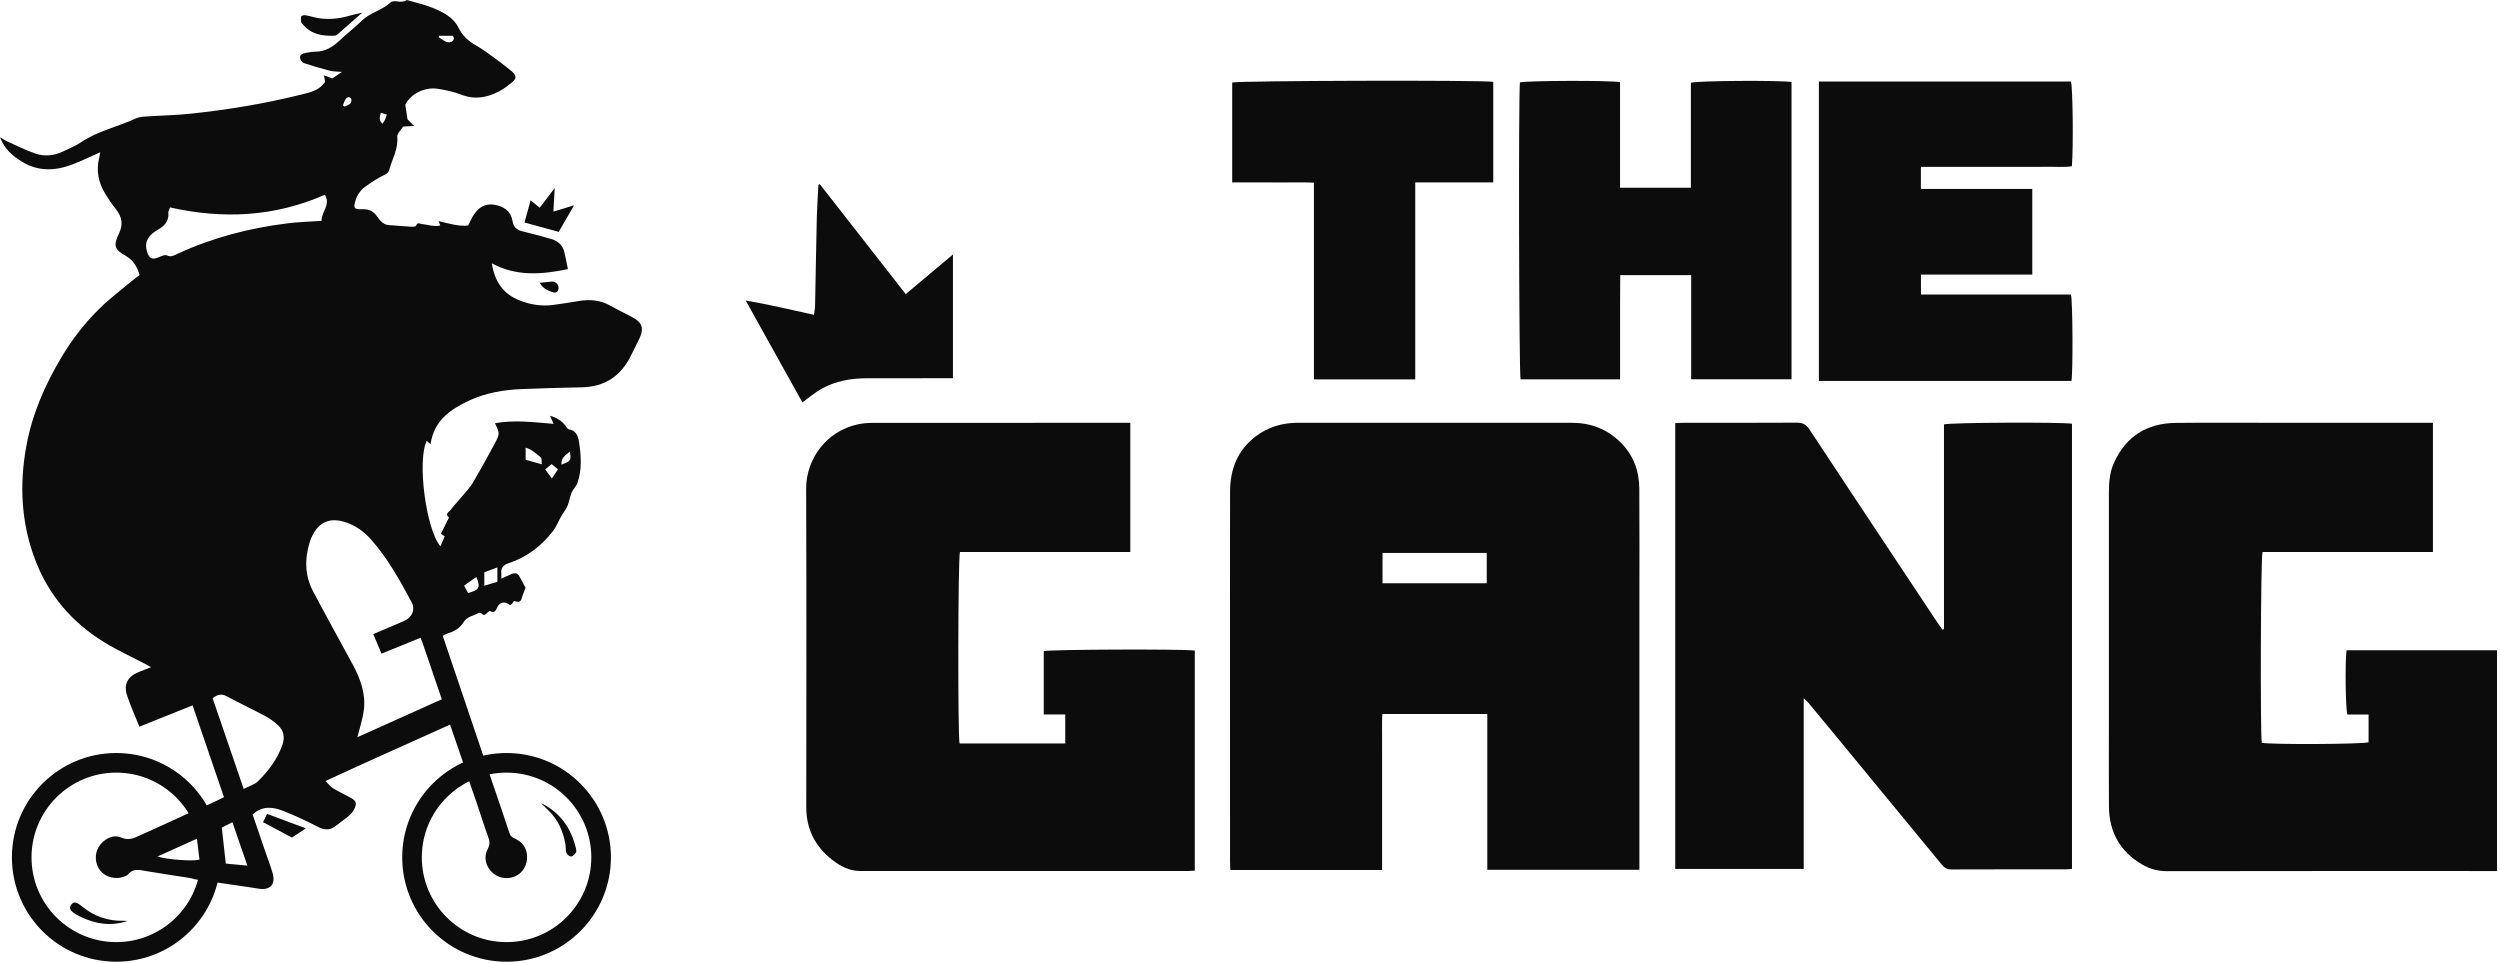
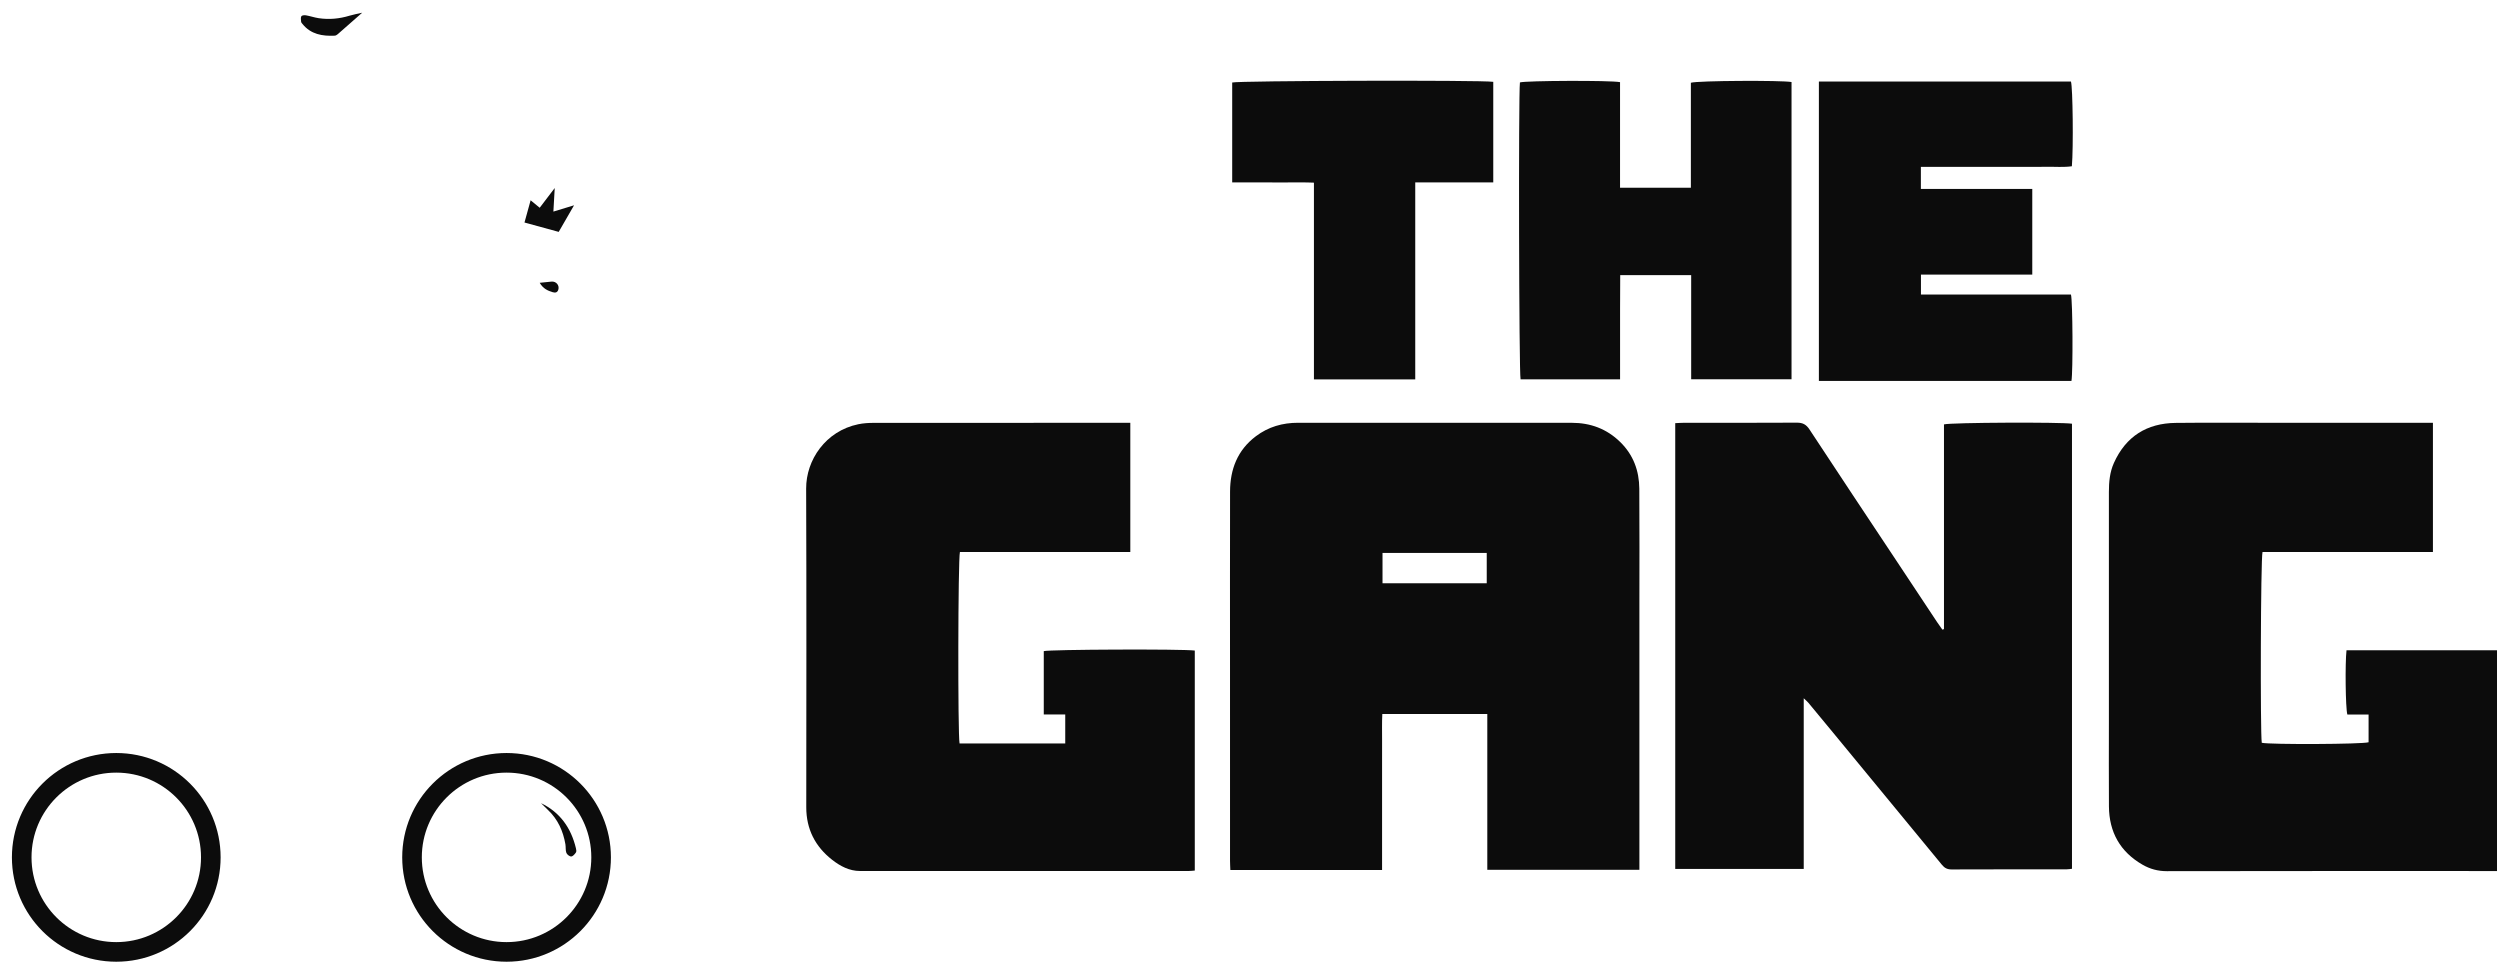
<svg xmlns="http://www.w3.org/2000/svg" width="724" height="279" viewBox="0 0 724 279" fill="none">
  <path d="M474.767 251.903H430.722V206.776H400.319C400.18 209.286 400.268 211.803 400.252 214.31C400.237 216.779 400.249 219.251 400.249 221.723V251.946H356.31C356.279 251.065 356.216 250.153 356.216 249.238C356.212 230.43 356.211 211.623 356.211 192.816C356.211 176.001 356.185 159.187 356.226 142.372C356.243 135.915 358.369 130.364 363.691 126.343C367.317 123.603 371.434 122.425 375.962 122.434C389.843 122.463 403.722 122.444 417.603 122.444C430.126 122.444 442.651 122.444 455.174 122.444C460.591 122.444 465.293 124.173 469.213 128.007C473.028 131.736 474.705 136.337 474.743 141.529C474.827 152.684 474.769 163.842 474.769 174.998V251.903H474.767ZM400.376 168.91H430.559V160.125H400.376V168.91Z" fill="#0C0C0C" />
  <path d="M485.153 122.547C486.03 122.508 486.808 122.444 487.586 122.444C498.514 122.436 509.445 122.472 520.373 122.403C522.083 122.393 523.084 122.939 524.035 124.384C532.333 137.024 540.722 149.607 549.083 162.209C553.042 168.179 556.993 174.152 560.955 180.12C561.458 180.877 561.996 181.608 562.518 182.35C562.672 182.295 562.825 182.242 562.976 182.187V122.906C564.933 122.345 597.132 122.214 600.047 122.709V251.601C599.532 251.654 599.003 251.757 598.473 251.757C587.385 251.766 576.296 251.745 565.208 251.793C563.965 251.798 563.167 251.405 562.387 250.454C551.895 237.67 541.367 224.915 530.846 212.155C528.47 209.274 526.092 206.392 523.704 203.521C523.424 203.183 523.072 202.903 522.361 202.218V251.64H485.148V122.547H485.153Z" fill="#0C0C0C" />
  <path d="M277.889 215.309H308.494V206.905H302.276V188.567C303.915 188.078 342.233 187.911 346.01 188.399V252.116C345.397 252.159 344.717 252.248 344.034 252.248C312.369 252.255 280.701 252.262 249.035 252.238C245.967 252.238 243.321 250.823 241 249.012C236.079 245.173 233.49 240.113 233.495 233.769C233.519 203.011 233.574 172.253 233.461 141.493C233.43 133.247 239.075 124.822 248.561 122.86C250.029 122.556 251.564 122.465 253.068 122.463C276.998 122.439 300.926 122.446 324.856 122.446C325.634 122.446 326.412 122.446 327.339 122.446V159.857H277.994C277.434 161.835 277.357 212.753 277.889 215.306V215.309Z" fill="#0C0C0C" />
  <path d="M685.941 214.954V206.926H679.788C679.257 205.02 679.12 192.075 679.549 188.315H723.134V252.252H720.349C689.404 252.252 658.459 252.23 627.515 252.29C624.94 252.295 622.643 251.665 620.493 250.427C613.988 246.691 610.801 240.977 610.748 233.536C610.69 225.489 610.736 217.442 610.736 209.395C610.736 187.087 610.736 164.778 610.736 142.467C610.736 139.583 610.99 136.738 612.187 134.073C615.65 126.368 621.74 122.568 630.082 122.472C639.971 122.357 649.861 122.445 659.75 122.445C673.708 122.445 687.665 122.445 701.62 122.445H704.576V159.859H655.226C654.69 161.756 654.551 212.144 655.008 215.114C657.504 215.665 684.25 215.545 685.946 214.954H685.941Z" fill="#0C0C0C" />
  <path d="M526.75 110.325V23.603H599.747C600.281 25.311 600.48 42.789 600.013 48.149C597.639 48.491 595.189 48.266 592.759 48.307C590.366 48.347 587.974 48.316 585.581 48.316H556.286V54.706H588.546V79.522H556.308V85.289H599.749C600.262 87.195 600.36 107.569 599.895 110.325H526.75Z" fill="#0C0C0C" />
  <path d="M489.763 79.68H469.214C469.2 83.052 469.181 86.364 469.174 89.679C469.166 93.027 469.174 96.373 469.174 99.721V109.863H440.358C439.891 108.038 439.735 27.39 440.171 23.869C441.903 23.347 466.276 23.237 469.164 23.788V54.376H489.676V23.963C491.65 23.349 515.956 23.225 518.827 23.757V109.842H489.765V79.68H489.763Z" fill="#0C0C0C" />
  <path d="M432.449 52.82H409.855V109.869H380.515V52.897C377.727 52.77 375.129 52.849 372.535 52.834C369.985 52.82 367.432 52.832 364.881 52.832H356.844V23.897C358.494 23.363 428.734 23.154 432.449 23.696V52.822V52.82Z" fill="#0C0C0C" />
-   <path d="M237.4 53.316C245.652 63.877 253.908 74.436 262.297 85.17C266.835 81.362 271.232 77.674 275.972 73.699V109.534C275.009 109.534 274.157 109.534 273.302 109.534C265.882 109.534 258.463 109.512 251.043 109.541C246.445 109.56 241.976 110.322 237.926 112.59C236.027 113.653 234.346 115.107 232.368 116.529C227.032 106.943 221.639 97.248 215.953 87.036C222.86 88.198 229.135 89.757 235.735 91.174C235.855 90.209 236.027 89.388 236.044 88.564C236.221 80.052 236.348 71.539 236.549 63.029C236.624 59.866 236.851 56.707 237.012 53.546C237.141 53.469 237.27 53.392 237.4 53.316Z" fill="#0C0C0C" />
-   <path d="M142.098 225.19C143.967 230.667 145.823 236.001 147.58 241.368C147.901 242.354 148.619 242.587 149.359 242.97C151.392 244.02 152.567 245.648 152.646 247.987C152.737 250.614 151.321 252.916 149.033 253.849C146.777 254.77 144.158 254.263 142.449 252.573C140.603 250.748 140.003 248.173 141.256 245.841C141.955 244.541 141.809 243.554 141.349 242.294C140.14 238.972 139.089 235.594 137.959 232.244C137.38 230.529 136.769 228.826 136.167 227.101L133.653 219.502C132.55 216.288 131.465 213.128 130.339 209.846C118.302 215.31 106.437 220.515 94.238 226.18C95.206 227.12 95.743 227.862 96.464 228.296C98.126 229.293 99.89 230.12 101.589 231.057C103.123 231.901 103.391 232.55 102.687 234.108C102.35 234.854 101.824 235.584 101.205 236.118C99.93 237.22 98.514 238.158 97.195 239.213C95.406 240.642 93.725 240.326 91.802 239.328C88.662 237.7 85.439 236.203 82.152 234.897C79.108 233.686 75.981 233.226 73.167 235.882C74.318 239.258 75.48 242.68 76.65 246.102C77.412 248.332 78.272 250.535 78.93 252.794C79.899 256.116 78.274 257.891 74.872 257.365C74.537 257.314 74.206 257.24 73.873 257.191C70.72 256.724 67.569 256.258 64.294 255.775L56.54 254.664C55.993 254.524 55.448 254.339 54.886 254.25C50.637 253.574 46.38 252.959 42.141 252.236C40.291 251.92 38.505 251.453 37.083 253.239C36.841 253.542 36.372 253.69 35.984 253.849C33.614 254.812 30.586 254.068 29.06 252.164C27.51 250.234 27.308 247.362 28.576 245.284C29.98 242.983 32.743 241.543 35.03 242.534C37.047 243.411 38.567 242.879 40.25 242.046C41.23 241.561 42.254 241.16 43.252 240.706C46.753 239.109 50.252 237.505 53.765 235.899L61.097 232.681C62.419 232.045 63.607 231.472 64.864 230.868C61.798 221.906 58.806 213.16 55.766 204.272C50.512 206.378 45.532 208.375 40.361 210.448C39.135 207.376 37.871 204.533 36.862 201.603C35.698 198.217 36.913 195.906 40.28 194.578C41.325 194.165 42.37 193.758 43.766 193.209C42.877 192.73 42.375 192.454 41.87 192.187C37.988 190.147 33.977 188.315 30.245 186.03C20.872 180.295 14.032 172.32 10.137 161.997C6.102 151.303 5.589 140.296 7.635 129.125C9.329 119.87 13.054 111.4 17.846 103.369C20.931 98.201 24.629 93.463 28.913 89.26C31.854 86.373 35.192 83.892 38.363 81.238C39.052 80.661 39.778 80.129 40.424 79.626C39.669 77.107 38.535 75.305 36.36 74.073C33.126 72.239 32.792 71.096 34.437 67.675C35.696 65.06 35.368 62.851 33.606 60.64C32.452 59.191 31.396 57.646 30.438 56.058C28.485 52.82 27.794 49.341 28.744 45.611C28.869 45.122 28.922 44.615 29.013 44.095C26.21 45.336 23.632 46.625 20.95 47.636C15.986 49.508 11.034 49.721 6.325 46.803C3.681 45.164 1.317 43.235 0 39.724C0.914 40.27 1.38 40.614 1.898 40.847C4.664 42.088 7.38 43.487 10.236 44.471C12.952 45.406 15.757 45.081 18.38 43.809C20.129 42.961 21.959 42.221 23.56 41.144C28.4 37.889 34.125 36.723 39.317 34.308C40.204 33.895 41.283 33.804 42.284 33.736C46.581 33.443 50.898 33.38 55.175 32.928C65.931 31.788 76.589 30.04 87.101 27.424C89.633 26.794 92.149 26.33 93.847 24.099C93.947 23.968 94.053 23.843 94.155 23.718C94.064 23.171 93.973 22.63 93.837 21.816C94.778 22.166 95.463 22.42 96.248 22.713C97.055 22.166 97.878 21.608 99.034 20.826C97.513 20.692 96.481 20.735 95.525 20.487C92.999 19.831 90.485 19.108 88.015 18.267C87.512 18.095 86.951 17.328 86.891 16.783C86.798 15.924 87.553 15.496 88.379 15.364C89.295 15.216 90.215 14.968 91.132 14.976C94.043 14.998 96.281 13.696 98.321 11.751C100.397 9.773 102.704 8.033 104.743 6.018C107.144 3.64 110.593 3.027 113.087 0.731C114.176 -0.27 116.333 1.174 117.802 0.001C120.31 0.743 122.897 1.295 125.309 2.276C128.289 3.489 131.305 4.996 132.79 8.026C133.863 10.216 135.398 11.679 137.389 12.867C138.624 13.604 139.854 14.355 141.014 15.201C143.465 16.988 145.95 18.744 148.257 20.703C149.716 21.943 149.584 22.844 148.115 23.996C146.987 24.882 145.829 25.77 144.567 26.438C141.082 28.283 137.505 28.929 133.623 27.426C131.441 26.582 129.09 26.071 126.768 25.715C122.822 25.109 118.819 27.329 117.376 30.344C117.613 31.913 117.791 33.079 118.01 34.542C118.408 34.951 119.059 35.625 119.89 36.48C118.563 36.554 117.653 36.605 116.748 36.656C116.118 37.686 114.969 38.693 115.052 39.584C115.381 43.116 113.58 46.033 112.715 49.209C112.516 49.935 112.045 50.314 111.259 50.687C109.368 51.588 107.597 52.778 105.878 53.993C104.476 54.985 103.48 56.359 102.965 58.044C102.294 60.245 102.506 60.659 104.754 60.586C106.565 60.527 107.862 60.905 109.066 62.491C109.883 63.568 110.795 65.043 112.514 65.179C114.785 65.359 117.056 65.533 119.33 65.667C119.721 65.69 120.416 65.601 120.477 65.408C120.859 64.195 121.644 64.852 122.312 64.908C124.014 65.054 125.697 65.747 127.51 65.306C127.313 64.812 127.197 64.522 127.006 64.043C130.055 64.725 132.79 65.624 135.574 65.308C136.21 64.093 136.653 62.982 137.318 62.024C138.701 60.031 140.499 58.884 143.115 59.283C145.952 59.717 147.966 61.227 148.416 63.964C148.77 66.122 149.959 66.678 151.7 67.1C154.408 67.755 157.105 68.463 159.776 69.256C161.578 69.79 162.891 70.984 163.382 72.846C163.806 74.457 164.082 76.105 164.466 77.943C156.979 79.465 149.739 80.162 142.439 76.274C143.272 81.653 145.801 85.147 150.445 86.987C153.549 88.217 156.795 88.743 160.13 88.321C162.64 88.003 165.136 87.579 167.633 87.168C170.803 86.646 173.831 86.875 176.704 88.497C178.909 89.742 181.209 90.821 183.431 92.036C185.92 93.399 186.489 95.125 185.299 97.756C184.498 99.525 183.563 101.235 182.713 102.983C179.82 108.93 175.122 112.03 168.456 112.167C162.628 112.286 156.799 112.435 150.973 112.68C145.791 112.897 140.702 113.775 135.966 115.961C130.44 118.513 125.632 121.829 124.705 128.623C124.283 128.277 123.936 127.991 123.565 127.687C120.774 133.457 123.361 153.319 127.555 158.223C127.987 157.197 128.392 156.234 128.78 155.312C128.301 155.007 128.034 154.839 127.686 154.618C128.312 153.342 128.906 152.134 129.497 150.923C129.681 150.544 130.067 149.874 129.989 149.814C128.774 148.873 129.974 148.313 130.37 147.806C131.562 146.276 132.902 144.863 134.145 143.373C135.116 142.211 136.182 141.091 136.943 139.798C139.082 136.16 141.139 132.471 143.122 128.746C144.818 125.561 144.754 125.527 143.336 122.563C148.912 121.547 154.484 122.268 160.317 122.752C159.914 121.825 159.672 121.265 159.297 120.4C161.302 120.96 162.638 121.887 163.728 123.21C164.048 123.598 164.328 124.276 164.697 124.327C166.968 124.647 167.481 126.562 167.714 128.15C168.289 132.068 168.581 136.065 167.201 139.913C166.849 140.894 165.944 141.67 165.539 142.641C165.023 143.878 164.873 145.268 164.349 146.5C163.889 147.582 163.1 148.519 162.509 149.553C161.72 150.938 161.15 152.481 160.191 153.732C156.827 158.119 152.559 161.371 147.279 163.119C145.717 163.636 145.049 164.456 145.18 166.038C145.221 166.53 145.185 167.026 145.185 167.563C146.204 167.111 147.169 166.7 148.119 166.256C149.132 165.781 149.911 165.979 150.455 166.979C151.094 168.16 151.732 169.343 152.203 170.213C151.753 171.423 151.348 172.288 151.113 173.198C150.735 174.655 149.796 174.313 148.853 174.025C148.6 174.369 148.371 174.722 148.098 175.034C148.006 175.14 147.801 175.149 147.648 175.204C146.255 174.106 144.816 174.267 144.065 175.778C143.567 176.779 143.285 177.706 141.886 176.966C141.733 176.885 141.252 177.292 141.006 177.551C140.55 178.03 140.158 178.354 139.543 177.744C139.348 177.551 138.86 177.379 138.678 177.487C137.202 178.361 135.33 178.424 134.255 180.188C133.292 181.77 131.689 182.851 129.811 183.384C129.283 183.534 128.801 183.846 128.216 184.121C132.012 195.354 135.756 206.426 139.536 217.606L142.093 225.184L142.098 225.19ZM103.503 213.495C111.747 209.791 119.788 206.178 127.947 202.51C126.03 196.89 124.184 191.476 122.331 186.061C122.201 185.682 122.034 185.315 121.786 184.704C117.978 186.25 114.284 187.751 110.477 189.297C109.614 187.242 108.88 185.497 108.102 183.644C111.178 182.33 114.043 181.113 116.903 179.881C119.331 178.836 120.376 176.595 119.171 174.343C115.747 167.946 112.23 161.59 107.353 156.13C105.407 153.953 103.053 152.272 100.304 151.317C95.639 149.695 92.465 151.163 90.519 154.998C90.215 155.596 89.942 156.219 89.741 156.858C88.186 161.802 88.244 166.689 90.697 171.326C94.445 178.407 98.351 185.404 102.155 192.456C104.391 196.597 105.979 200.96 105.356 205.744C105.034 208.22 104.205 210.628 103.501 213.495H103.503ZM49.238 60.073C49.047 60.627 48.708 61.112 48.752 61.558C49.015 64.193 47.455 65.59 45.417 66.712C45.05 66.915 44.711 67.178 44.376 67.431C42.46 68.887 41.881 70.709 42.612 72.964C43.259 74.96 44.071 75.292 45.992 74.483C46.738 74.169 47.764 73.683 48.333 73.955C49.581 74.552 50.411 73.959 51.382 73.511C61.499 68.84 72.151 66.059 83.177 64.689C86.425 64.286 89.711 64.199 93.127 63.958C92.997 61.435 95.894 59.283 94.076 56.401C79.504 62.8 64.686 63.523 49.236 60.071L49.238 60.073ZM70.578 228.481C72.158 227.652 73.737 227.221 74.748 226.217C77.746 223.244 80.278 219.919 81.739 215.838C82.598 213.44 82.174 211.515 80.38 209.895C79.326 208.943 78.139 208.086 76.888 207.419C73.167 205.438 69.357 203.623 65.642 201.632C64.139 200.827 62.966 201.098 61.578 202.213C64.548 210.879 67.512 219.529 70.58 228.481H70.578ZM71.642 250.688C70.118 246.276 68.733 242.262 67.302 238.119C66.083 238.732 65.114 239.22 64.226 239.667C64.614 243.142 64.983 246.448 65.392 250.092C67.198 250.264 69.225 250.457 71.644 250.688H71.642ZM45.593 248.057C48.441 248.943 55.726 249.477 57.77 248.956C57.545 247.107 57.316 245.228 57.028 242.881C53.08 244.667 49.465 246.304 45.593 248.057ZM140.257 165.739V169.611C141.678 169.193 142.922 168.828 144.038 168.498V164.321C142.644 164.844 141.489 165.277 140.257 165.739ZM152.226 133.145C153.803 133.59 155.217 133.987 156.895 134.46C156.795 133.546 156.943 132.717 156.636 132.479C155.3 131.447 154.083 130.162 152.226 129.638V133.143V133.145ZM134.407 169.609C134.827 170.393 135.198 171.084 135.55 171.742C138.837 170.845 139.199 170.164 137.946 167.079C136.782 167.912 135.66 168.712 134.405 169.609H134.407ZM161.578 135.918C160.925 135.373 160.38 134.919 159.753 134.396C159.063 134.97 158.514 135.426 157.878 135.956C158.544 136.847 159.112 137.604 159.839 138.575C160.524 137.529 161.01 136.787 161.578 135.92V135.918ZM162.592 134.559C165.356 133.518 165.456 133.361 165.021 130.764C163.8 131.822 162.416 132.611 162.592 134.559ZM127.152 10.365C127.11 10.496 127.069 10.626 127.027 10.759C127.777 11.232 128.483 11.809 129.291 12.137C129.749 12.322 130.504 12.29 130.89 12.019C131.435 11.639 131.67 10.943 131.106 10.365H127.152ZM110.281 32.636C109.946 33.834 109.662 34.822 110.761 35.85C111.074 35.358 111.325 35.04 111.49 34.682C111.687 34.257 111.808 33.795 112.02 33.178C111.35 32.969 110.854 32.816 110.281 32.638V32.636ZM99.328 30.515C99.46 30.634 99.593 30.753 99.723 30.872C100.306 30.594 101.003 30.431 101.432 30C101.726 29.706 101.892 28.872 101.686 28.575C101.198 27.871 100.482 28.098 100.064 28.747C99.725 29.275 99.564 29.918 99.326 30.513L99.328 30.515Z" fill="#0C0C0C" />
  <path d="M161.803 67.154C158.415 66.227 155.258 65.362 151.891 64.44C152.464 62.366 153.03 60.314 153.668 58.005C154.637 58.802 155.381 59.413 156.299 60.168C157.686 58.346 159.026 56.585 160.65 54.45C160.502 57.015 160.389 59 160.26 61.279C162.278 60.664 163.996 60.14 166.245 59.453C164.617 62.277 163.254 64.639 161.803 67.156V67.154Z" fill="#0C0C0C" />
  <path d="M104.891 3.682C102.334 5.934 100.08 7.929 97.807 9.905C97.566 10.113 97.229 10.319 96.93 10.334C93.349 10.499 90.016 9.946 87.59 6.935C87.433 6.74 87.227 6.521 87.206 6.295C87.157 5.76 87.041 5.128 87.27 4.705C87.412 4.444 88.158 4.357 88.589 4.433C89.831 4.651 91.038 5.076 92.284 5.264C95.316 5.722 98.303 5.438 101.24 4.539C102.332 4.206 103.466 4.011 104.891 3.682Z" fill="#0C0C0C" />
  <path d="M156.299 81.899C157.61 81.765 158.676 81.64 159.743 81.549C161.078 81.435 162.081 82.652 161.682 83.911C161.428 84.713 160.83 84.848 160.086 84.626C158.632 84.195 157.292 83.604 156.297 81.901L156.299 81.899Z" fill="#0C0C0C" />
-   <path d="M77.34 235.699C81.163 237.126 84.695 238.444 88.584 239.895C87.085 240.878 85.908 241.652 84.532 242.553C81.82 241.11 79.094 239.661 76.18 238.111C76.566 237.31 76.905 236.604 77.34 235.699Z" fill="#0C0C0C" />
  <path d="M156.682 232.596C162.201 235.241 165.371 239.772 166.781 245.622C166.877 246.021 166.989 246.57 166.8 246.854C166.465 247.356 165.922 248.003 165.431 248.035C164.966 248.065 164.207 247.477 164.021 246.99C163.734 246.235 163.885 245.325 163.743 244.5C163.081 240.665 161.553 237.26 158.673 234.546C157.997 233.908 157.344 233.248 156.68 232.596H156.682Z" fill="#0C0C0C" />
-   <path d="M36.959 266.705C32.135 268.331 27.539 267.613 23.103 265.397C22.501 265.096 21.913 264.755 21.36 264.371C20.548 263.807 19.899 263.071 20.565 262.066C21.229 261.063 22.136 261.292 22.988 261.897C23.33 262.141 23.656 262.41 23.985 262.675C27.409 265.433 31.321 266.754 35.718 266.654C36.13 266.644 36.545 266.686 36.959 266.705Z" fill="#0C0C0C" />
  <path d="M33.67 275.675C48.793 275.675 61.052 263.416 61.052 248.294C61.052 233.172 48.793 220.913 33.67 220.913C18.548 220.913 6.289 233.172 6.289 248.294C6.289 263.416 18.548 275.675 33.67 275.675Z" stroke="#0C0C0C" stroke-width="5.678" stroke-miterlimit="10" />
  <path d="M146.702 275.675C161.824 275.675 174.083 263.416 174.083 248.294C174.083 233.172 161.824 220.913 146.702 220.913C131.579 220.913 119.32 233.172 119.32 248.294C119.32 263.416 131.579 275.675 146.702 275.675Z" stroke="#0C0C0C" stroke-width="5.678" stroke-miterlimit="10" />
</svg>